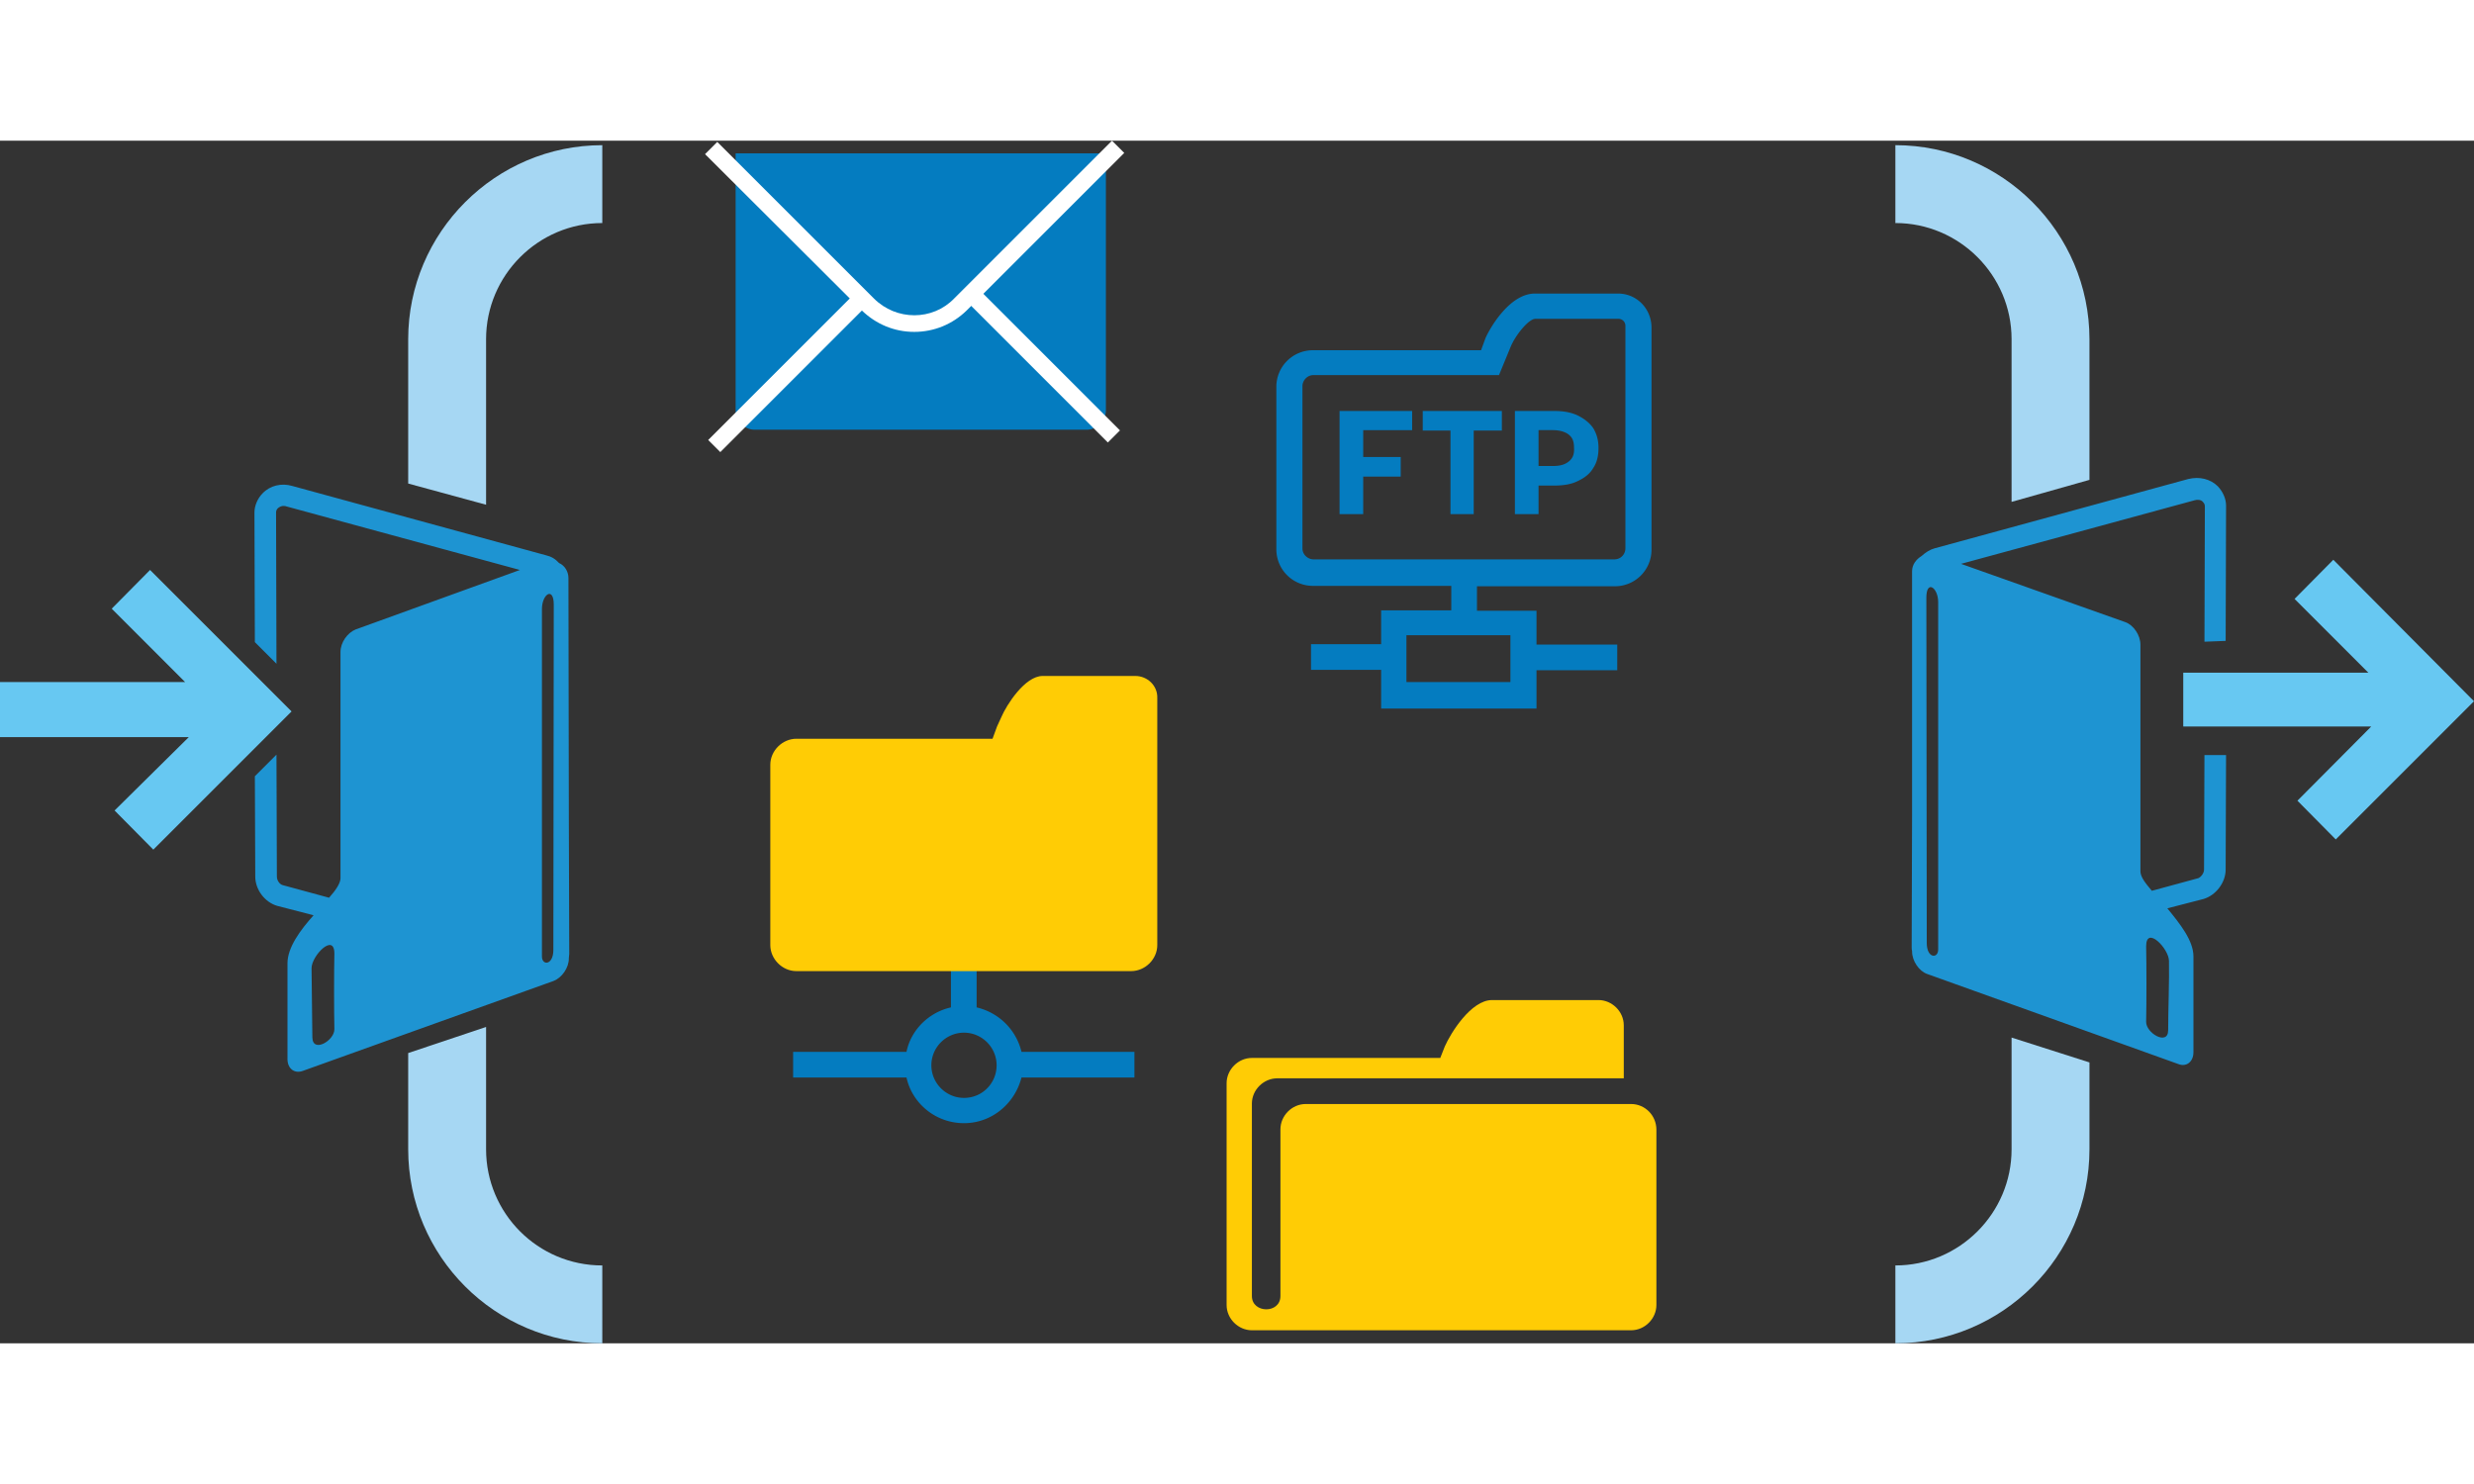
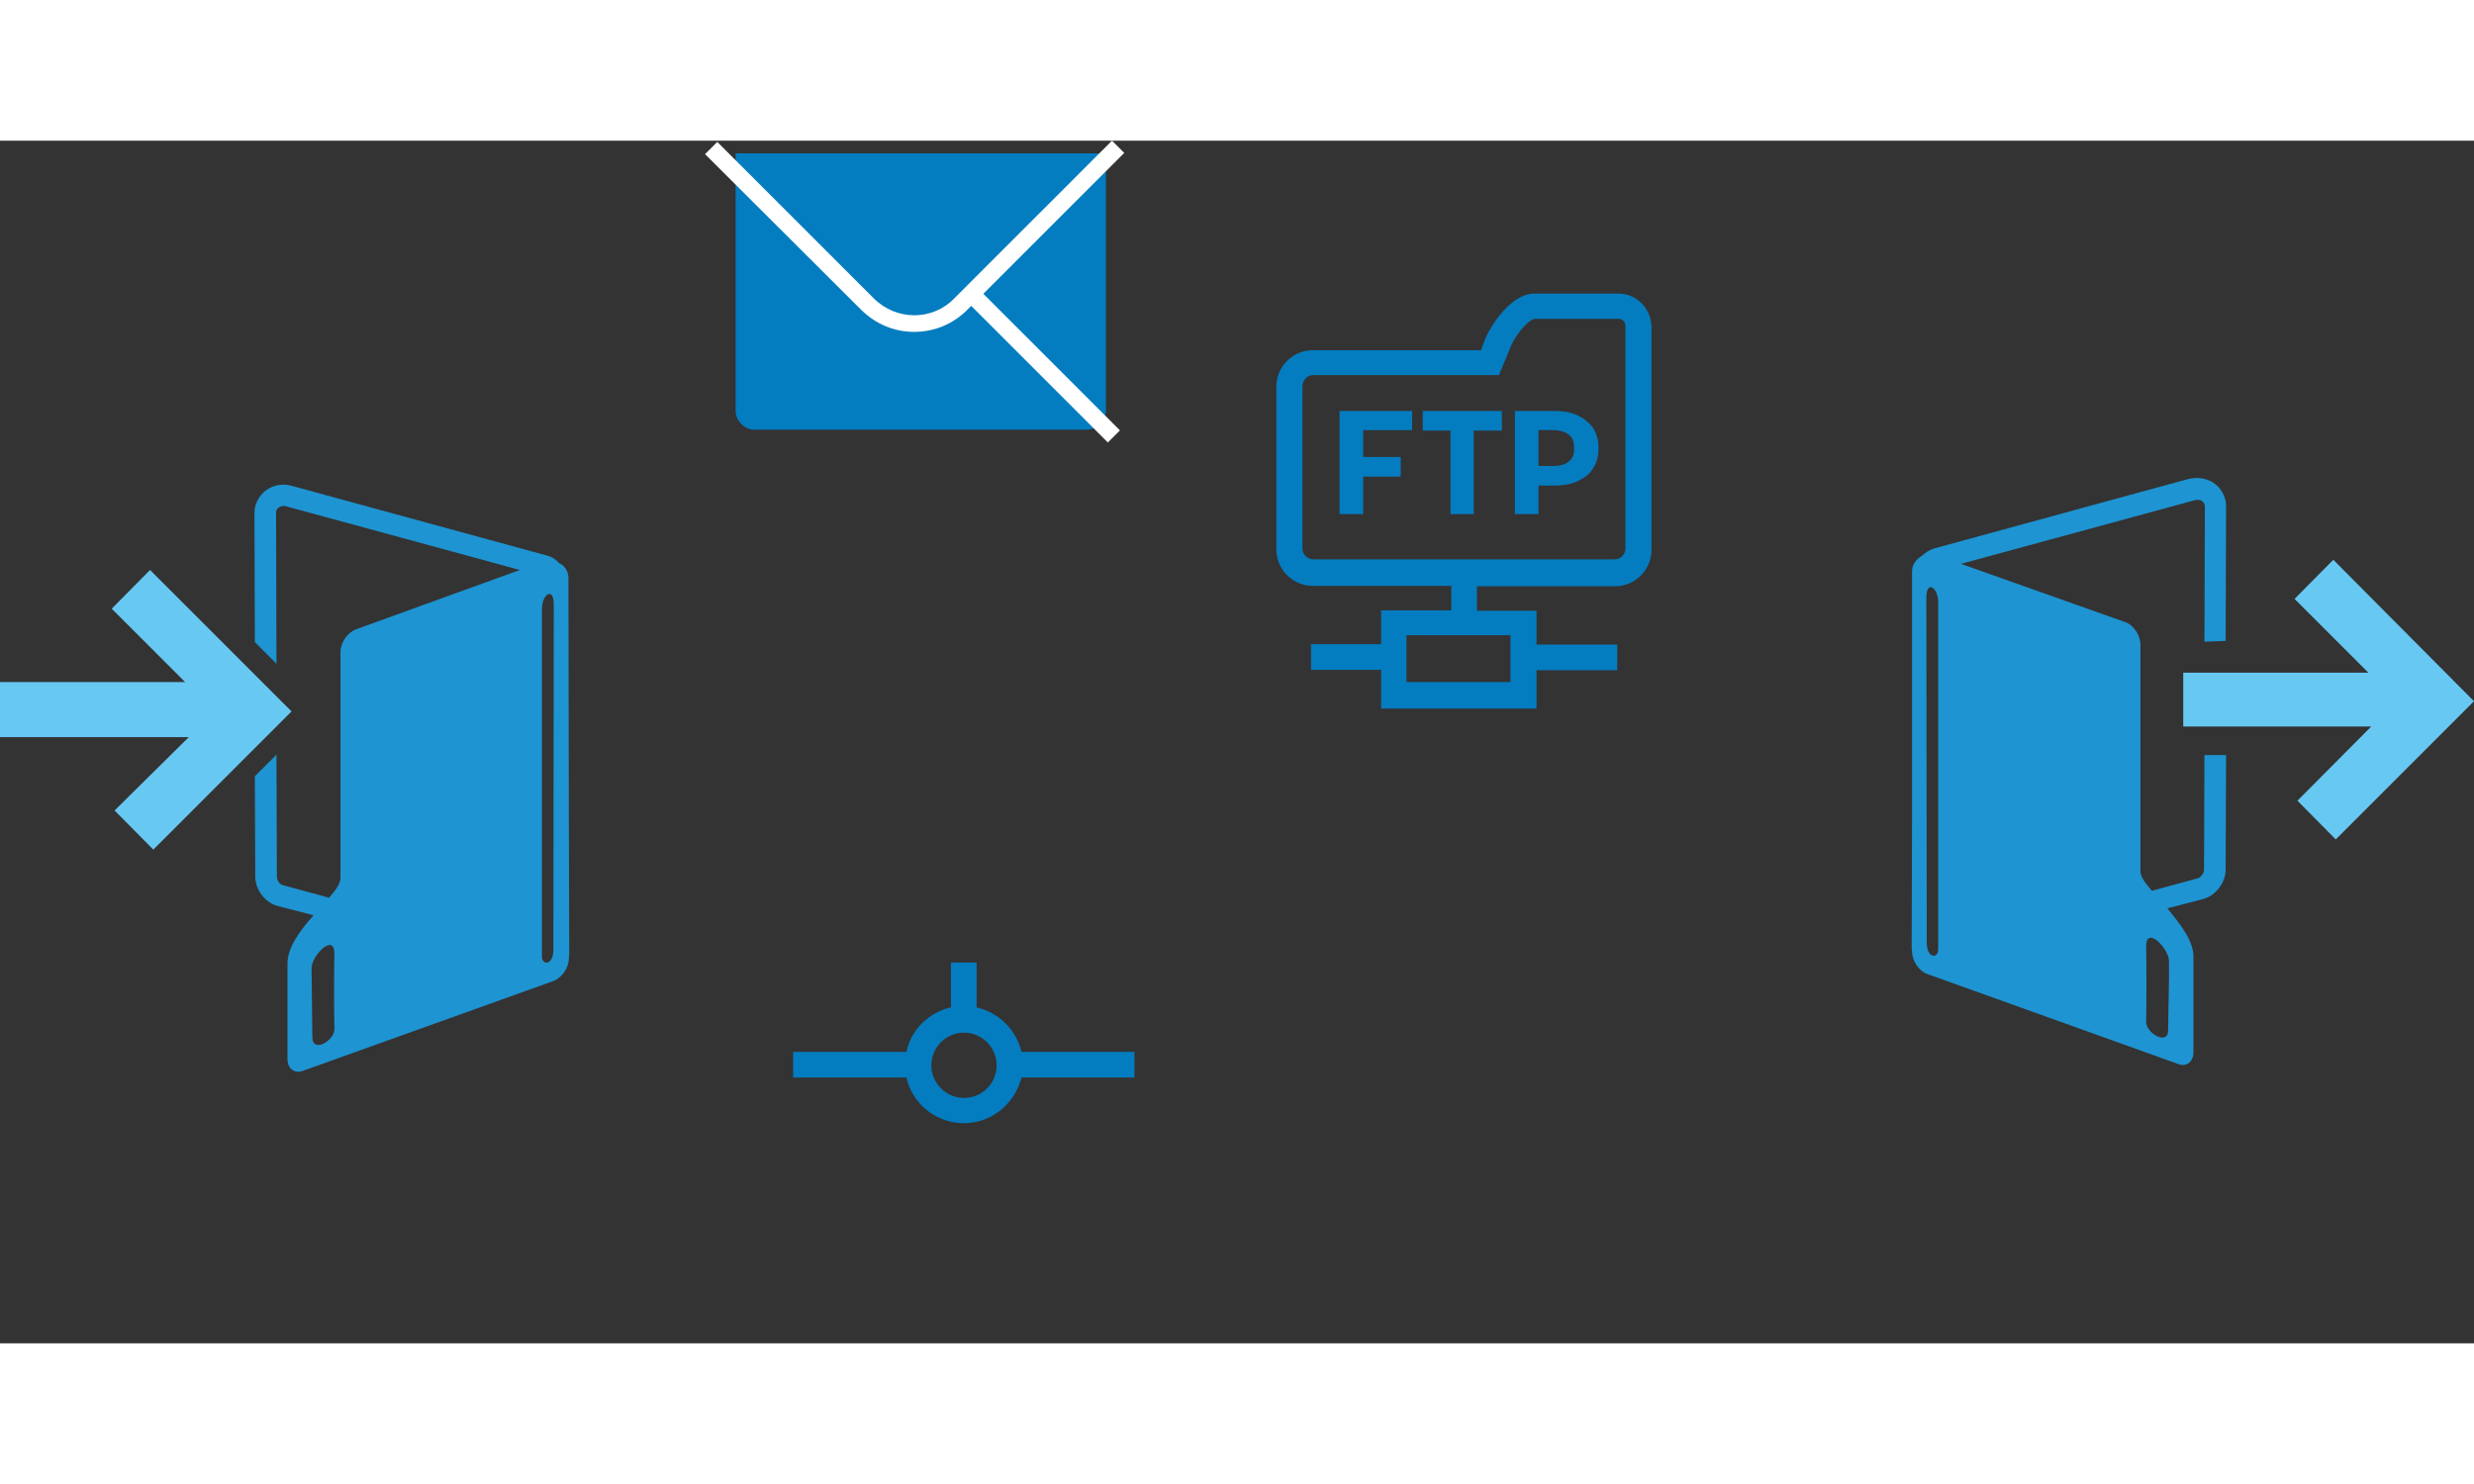
<svg xmlns="http://www.w3.org/2000/svg" viewBox="2.1 247.1 606.7 295" width="500" height="300">
  <rect x="2.1" y="247.1" width="606.7" height="295" fill="#333333" stroke="none" />
  <path d="M273.3 313.2v-63h-90.8v63.1c0 2.5 2.1 4.7 4.7 4.7h81.5c2.5-.1 4.6-2.2 4.6-4.8zm-31.7 146.5v-11h-6.3v11c-5.4 1.2-9.8 5.5-10.9 10.9h-27.8v6.3h27.8c1.4 6.4 7.2 11.2 14.1 11.2s12.5-4.9 14.1-11.2h27.7v-6.3h-27.7c-1.3-5.4-5.5-9.6-11-10.9zm-3.1 22.2c-4.4 0-8-3.6-8-8s3.6-8 8-8 8 3.6 8 8-3.5 8-8 8zm92.1-143.2h5.8v-9.2h9.2v-4.8h-9.2v-6.6h12v-4.7h-17.8zm20.4-20.5h6.8v20.5h5.7v-20.5h6.9v-4.8H351zm38-3.7c-1.7-.8-3.6-1.1-5.8-1.1h-9.6v25.3h5.8v-7h3.8c2.2 0 4.2-.3 5.8-1.1 1.7-.8 3-1.8 3.8-3.2.9-1.3 1.3-3 1.3-4.9s-.4-3.4-1.3-4.9c-.9-1.3-2.2-2.3-3.8-3.1zm-2.2 11.3c-1 .8-2.2 1.1-4 1.1h-3.4v-8.8h3.4c1.8 0 3.1.4 4 1.1 1 .8 1.3 1.8 1.3 3.3.1 1.6-.4 2.6-1.3 3.3zm12.1-41.2h-20.4c-6 0-10.8 8-12.1 10.9l-1.1 3h-41.2a8.96 8.96 0 0 0-9 9v39.8a8.96 8.96 0 0 0 9 9H358v6h-17.2v8.3h-17.2v6.3h17.2v9.5h38.1V377h19.8v-6.3h-19.8v-8.3h-14.6v-6h33.8a8.96 8.96 0 0 0 9-9v-54.6c-.1-4.6-3.7-8.2-8.2-8.2zm-26.4 83.8v11.5H347v-11.5h25.5zm28.2-21.3c0 1.4-1.1 2.7-2.7 2.7h-73.8c-1.3 0-2.7-1.1-2.7-2.7v-39.8c0-1.3 1.1-2.7 2.7-2.7h45.5l2.8-6.8c1.2-3 4.5-7 6.1-7H399c1 0 1.7.8 1.7 1.7v54.6h0z" fill="#047cc0" />
  <path d="M73.6 387.1l-34.7-34.7-9.4 9.5 18 18H2.1v13.5h46.3l-18.2 18 9.5 9.6zm535.2-2.5l-34.5-34.7-9.5 9.6 18.1 18.1h-45.4v13.2h46.1L565.5 409l9.4 9.5z" fill="#67c8f2" />
  <path d="M141.5 354.4c0-1.6-.9-3.1-2.3-3.7-.9-1-1.9-1.6-3.2-1.9l-62.2-17c-2.7-.8-5.5-.1-7.3 1.8-1.2 1.2-2 3-2 4.7l.1 31.8 5.3 5.3-.1-37.1c0-.3.1-.7.4-1s.9-.6 1.3-.6c.2 0 .6 0 .8.1l57.3 15.6L89.3 367c-2 .8-3.7 3.2-3.7 5.5V428c0 1.2-1.1 2.9-2.8 4.8l-11.4-3.1c-.7-.2-1.4-1.1-1.4-2.1l-.1-29.9-5.3 5.3.1 24.6c0 3.2 2.3 6.3 5.4 7.2l8.9 2.3c-3.3 3.7-6.4 7.9-6.4 11.8v23.5c0 2.3 1.7 3.6 3.7 2.9l61.6-22.1c2-.8 3.7-3.2 3.7-5.5v-.1c0-.3.1-.7.1-1l-.1-32.7-.1-59.5h0 0zM84.1 465c.1 2.8-5.3 6-5.4 2.1l-.2-17c0-3.1 5.6-8.8 5.6-3.6-.1 4.3-.1 14.1 0 18.5zm53.7-19.4c0 3.8-2.8 3.9-2.8 1.6V362c0-3.7 2.9-5.6 2.9-1.1l-.1 84.7zm410.1-75.8l.1-33.2c0-1.7-.8-3.4-2-4.7-1.8-1.8-4.5-2.5-7.3-1.8l-62.2 17c-1.1.3-2.2 1-3.2 1.9-1.3.8-2.3 2.1-2.3 3.7v59.5l-.1 32.7c0 .3 0 .7.1 1v.1c0 2.3 1.7 4.8 3.7 5.5l61.6 22.1c2 .8 3.7-.6 3.7-2.9v-23.5c0-3.9-3.3-8-6.4-11.8l8.9-2.3c3-.9 5.4-4 5.4-7.2l.1-28.1h-5.3l-.1 28.1c0 1-.9 1.9-1.4 2.1l-11.4 3.1c-1.6-1.9-2.8-3.4-2.8-4.8v-55.6c0-2.3-1.7-4.8-3.7-5.5L483 350.9l57.3-15.6c.3-.1.6-.1.8-.1.6 0 1 .2 1.3.6.3.3.4.7.4 1l-.1 33.2 5.2-.2h0zm-19.5 74.9c0-5.2 5.6.6 5.6 3.6.1 4.4-.2 12.4-.2 17 0 3.9-5.5.7-5.4-2.1.1-4.3.1-14.2 0-18.5zm-51 .8c0 2.3-2.8 2.2-2.8-1.6l-.1-84.7c0-4.5 2.9-2.5 2.9 1.1v85.2z" fill="#1e94d2" />
-   <path d="M466.9 248.2v19.1c15.7 0 28.5 12.8 28.5 28.5v39.9l19.1-5.4v-34.5c0-26.2-21.4-47.6-47.6-47.6zm28.5 246.3c0 15.7-12.8 28.5-28.5 28.5v19.1c26.2 0 47.6-21.3 47.6-47.6v-21.3l-19.1-6.1v27.4zm-374.1 0v-30l-19.1 6.4v23.6c0 26.2 21.3 47.6 47.6 47.6V523c-15.8 0-28.5-12.8-28.5-28.5zm-19.1-198.7v35.4l19.1 5.2v-40.6c0-15.7 12.8-28.5 28.5-28.5v-19.1c-26.2 0-47.6 21.4-47.6 47.6z" fill="#a6d7f3" />
  <g fill="#fff">
    <path d="M226.3 294c-4.9 0-9.4-1.9-12.9-5.3L175 250.4l3-3 38.4 38.4c5.5 5.5 14.4 5.5 19.7 0l38.7-38.7 3 3-38.7 38.7c-3.4 3.3-7.9 5.2-12.8 5.2z" />
-     <path d="M242.738 284.151l34.012 34.012-2.97 2.97-34.012-34.012zm-30.692.09l2.97 2.97-36.274 36.274-2.97-2.97z" />
+     <path d="M242.738 284.151l34.012 34.012-2.97 2.97-34.012-34.012zm-30.692.09z" />
  </g>
-   <path d="M402.1 483.4h-79.8c-3.4 0-6.2 2.9-6.2 6.2v40.9c0 4.4-7 4.3-7 0v-47.2c0-3.4 2.9-6.2 6.2-6.2h85v-13c0-3.4-2.9-6.2-6.2-6.2H368c-5.2 0-10.2 8.2-11.6 11.4l-1.1 2.8h-46.2c-3.4 0-6.2 2.9-6.2 6.2v54.4c0 3.4 2.9 6.2 6.2 6.2h93c3.4 0 6.2-2.9 6.2-6.2v-43c0-3.5-2.8-6.3-6.2-6.3zm-121.6-105h-22.7c-4.4 0-8.9 7.2-10.1 10l-1.1 2.4-1.1 3h-48.1c-3.4 0-6.4 2.9-6.4 6.4v44.2c0 3.4 2.9 6.4 6.4 6.4h82.1c3.4 0 6.4-2.9 6.4-6.4v-17.5-24.5-7.2-1.4-10c.1-3-2.4-5.4-5.4-5.4z" fill="#ffcc05" />
</svg>